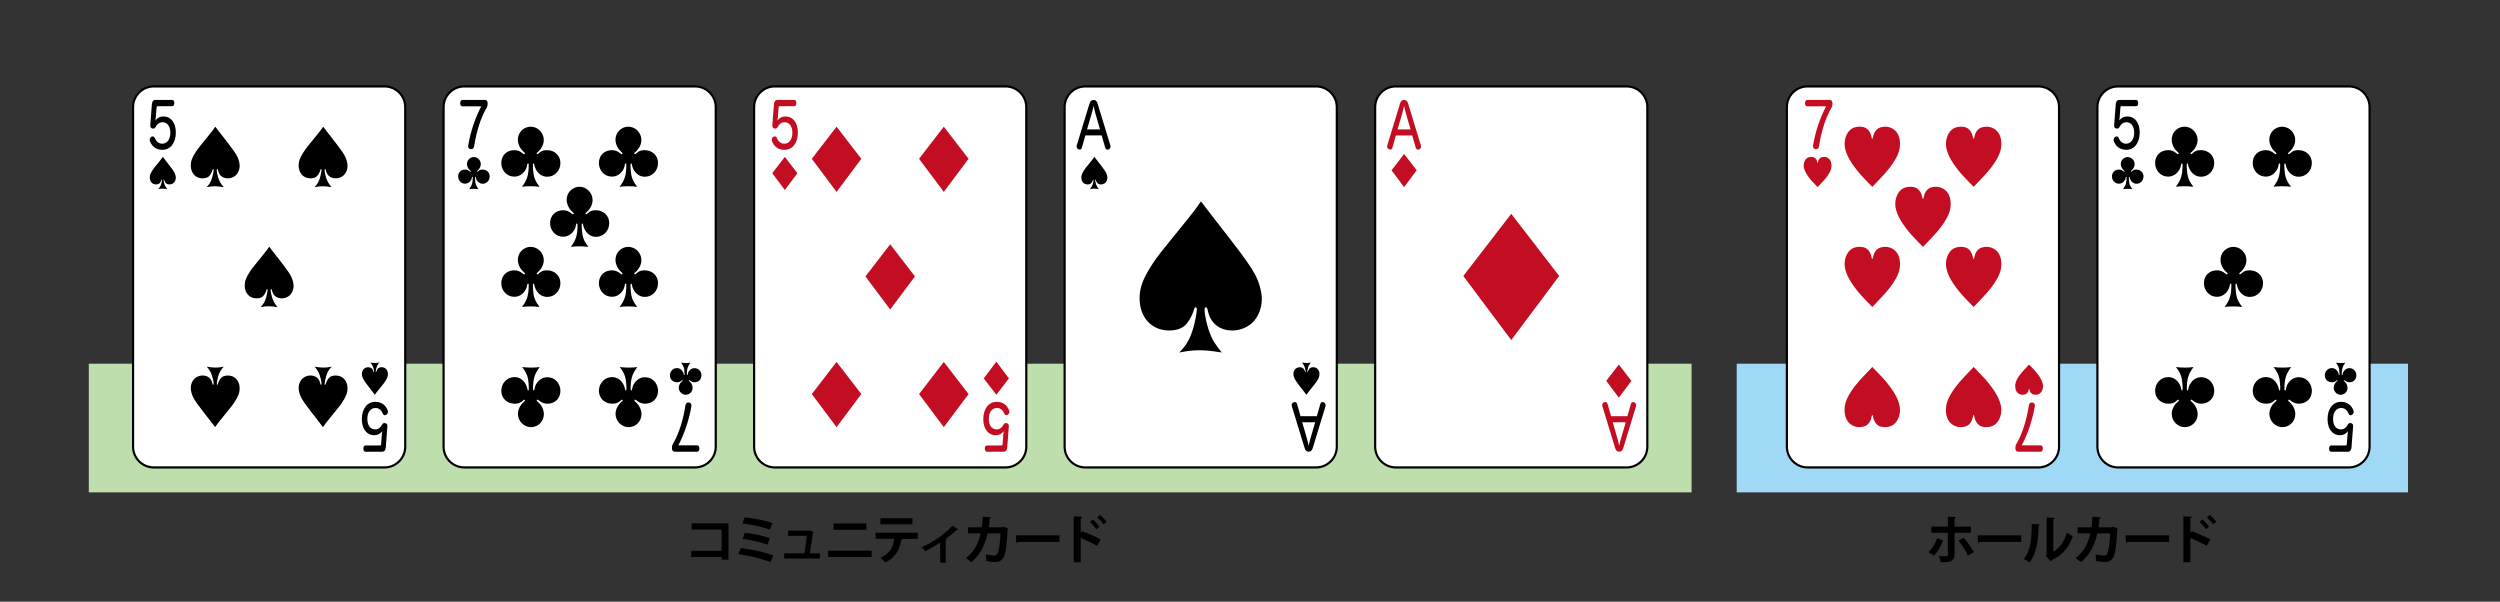
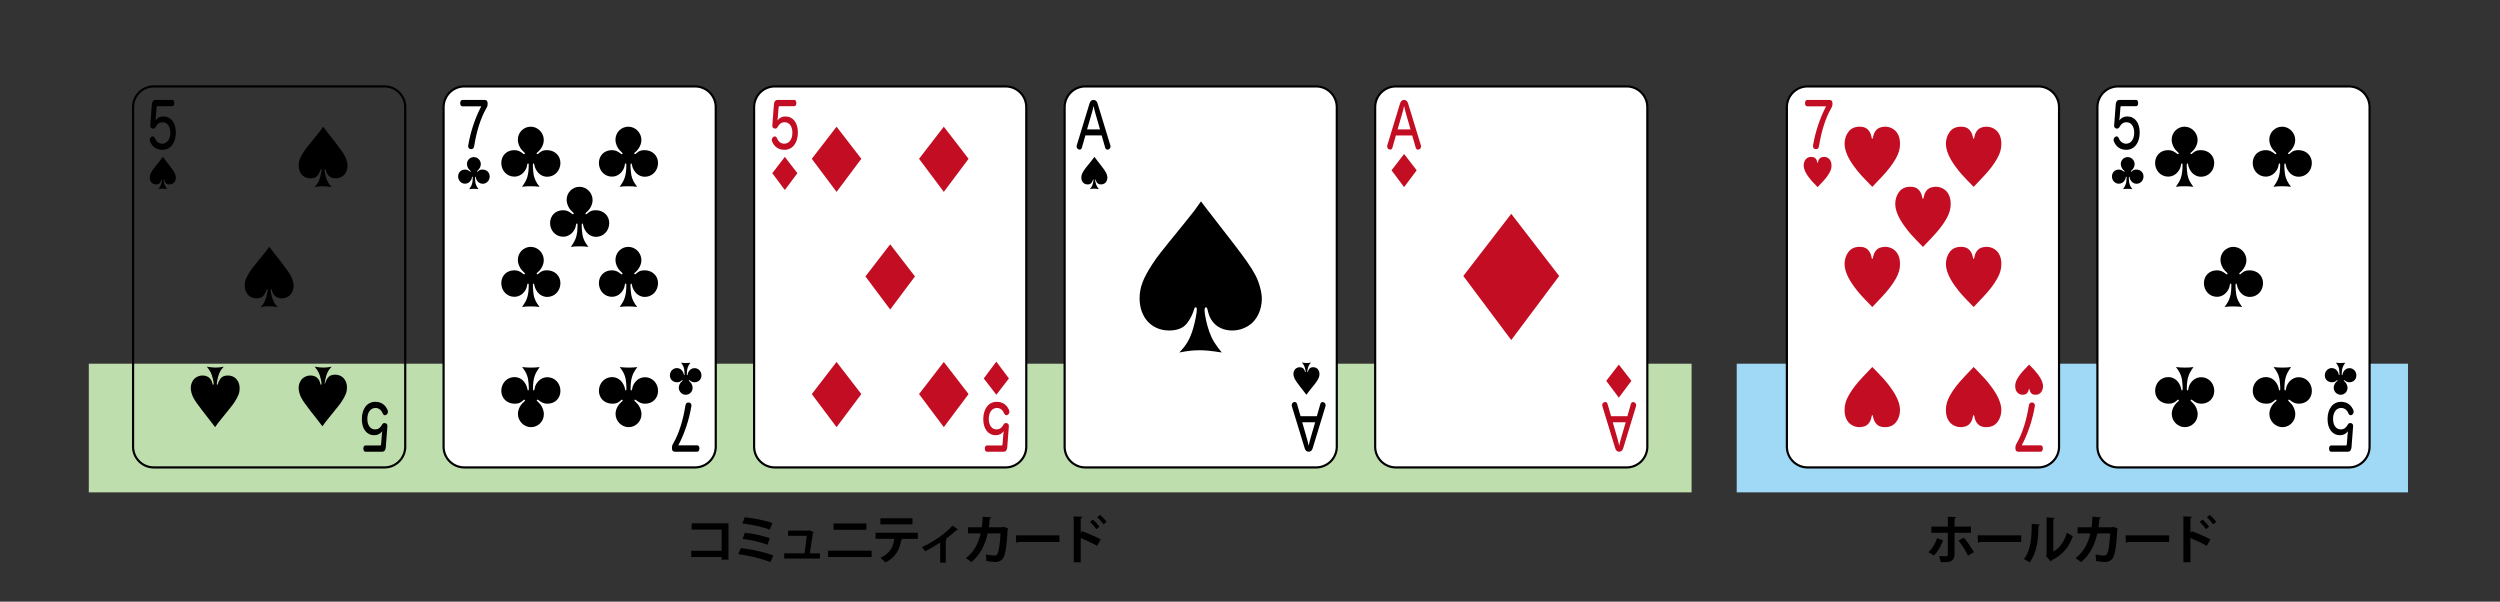
<svg xmlns="http://www.w3.org/2000/svg" version="1.1" x="0px" y="0px" width="574.118px" height="138.165px" viewBox="0 0 574.118 138.165" enable-background="new 0 0 574.118 138.165" xml:space="preserve">
  <rect x="0" y="0" width="574.118" height="138.165" fill="#333333" stroke="none" />
  <g id="ベース">
    <rect x="20.393" y="83.524" fill="#BFDEAE" width="368.074" height="29.545" />
    <rect x="398.832" y="83.524" fill="#9FD9F6" width="154.156" height="29.545" />
    <g>
      <path d="M167.291,120.189v8.335h-1.571v-0.611h-6.98v-1.428h6.98v-4.869h-6.884v-1.427H167.291z" />
      <path d="M170.144,125.862c2.495,0.3,5.409,0.936,7.448,1.679l-0.671,1.535c-1.764-0.695-4.846-1.499-7.376-1.823L170.144,125.862z     M171.02,118.786c2.027,0.204,4.798,0.743,6.369,1.331l-0.636,1.523c-1.704-0.684-4.222-1.188-6.261-1.428L171.02,118.786z     M171.043,122.348c1.799,0.168,4.282,0.72,5.733,1.235l-0.504,1.512c-1.343-0.552-3.826-1.115-5.732-1.331L171.043,122.348z" />
      <path d="M188.289,127.073v1.188h-8.204v-1.188h4.653c0.18-1.091,0.42-2.95,0.54-4.029h-4.294v-1.188h4.689l0.229-0.072    l0.971,0.432c-0.035,0.084-0.107,0.145-0.191,0.181c-0.156,1.139-0.516,3.525-0.695,4.677H188.289z" />
      <path d="M200.16,126.462v1.451h-9.979v-1.451H200.16z M198.961,120.213v1.451h-7.544v-1.451H198.961z" />
      <path d="M210.768,123.739l-3.766,0.012l0.239,0.072c-0.035,0.072-0.119,0.156-0.275,0.156c-0.324,1.967-1.092,3.922-3.61,5.181    c-0.228-0.252-0.839-0.791-1.163-1.031c2.362-1.199,2.938-2.579,3.166-4.39h-4.281v-1.403h9.69V123.739z M209.544,120.417h-7.363    v-1.403h7.363V120.417z" />
      <path d="M220.049,121.616c-0.071,0.084-0.191,0.108-0.359,0.084c-0.743,0.731-1.715,1.476-2.555,2.111    c0.132,0.048,0.24,0.084,0.324,0.12c-0.036,0.083-0.132,0.155-0.276,0.18v5.121h-1.271v-4.642    c-0.863,0.588-2.446,1.535-3.478,2.003c-0.156-0.264-0.492-0.72-0.731-0.936c3.886-1.787,6.296-4.102,7.052-4.941L220.049,121.616    z" />
      <path d="M231.55,121.353c-0.024,0.072-0.072,0.144-0.144,0.192c-0.168,3.646-0.528,5.816-0.996,6.56    c-0.42,0.66-1.056,0.96-1.811,0.96c-0.564,0-1.283-0.072-2.087-0.24c0.012-0.407-0.048-1.091-0.108-1.511    c0.731,0.168,1.596,0.275,1.896,0.275c0.359,0,0.611-0.096,0.804-0.479c0.275-0.552,0.563-2.339,0.659-4.617h-2.95    c-0.563,2.458-1.547,4.797-3.754,6.596c-0.276-0.264-0.852-0.695-1.235-0.923c1.991-1.535,2.938-3.599,3.382-5.673h-2.914v-1.415    h3.202c0.12-0.828,0.144-1.5,0.191-2.423l1.968,0.168c-0.024,0.132-0.145,0.228-0.36,0.264c-0.072,0.756-0.096,1.295-0.204,2.003    h3.07l0.288-0.12L231.55,121.353z" />
      <path d="M233.285,122.936H243.3v1.512h-9.511c-0.072,0.119-0.239,0.203-0.407,0.228L233.285,122.936z" />
      <path d="M251.939,125.347c-0.996-0.576-2.567-1.319-3.754-1.799v5.576h-1.607v-10.542l1.967,0.096    c-0.012,0.145-0.107,0.265-0.359,0.3v3.419l0.3-0.408c1.319,0.468,3.118,1.259,4.306,1.883L251.939,125.347z M250.979,119.313    c0.456,0.384,1.115,1.092,1.499,1.631l-0.695,0.588c-0.312-0.455-0.995-1.247-1.463-1.655L250.979,119.313z M252.623,118.246    c0.504,0.432,1.163,1.092,1.499,1.596l-0.695,0.575c-0.3-0.443-0.984-1.211-1.464-1.619L252.623,118.246z" />
    </g>
    <g>
      <path d="M446.225,124.111c-0.552,1.379-1.235,2.603-2.099,3.466l-1.259-0.768c0.803-0.768,1.51-1.847,1.99-3.214L446.225,124.111z     M448.852,122.36v4.953c0,0.779-0.288,1.271-0.792,1.523c-0.504,0.275-1.163,0.275-2.374,0.264c-0.072-0.384-0.24-0.96-0.408-1.38    c0.527,0.024,1.367,0.024,1.607,0.024c0.323,0,0.432-0.144,0.432-0.408v-4.977h-3.778v-1.428h3.778v-2.267l1.883,0.084    c-0.012,0.144-0.12,0.264-0.348,0.288v1.895h3.766v1.428H448.852z M450.986,123.487c0.852,0.972,1.775,2.327,2.314,3.311    l-1.367,0.791c-0.456-1.007-1.475-2.626-2.184-3.466L450.986,123.487z" />
      <path d="M454.152,122.936h10.015v1.512h-9.511c-0.072,0.119-0.24,0.203-0.408,0.228L454.152,122.936z" />
      <path d="M468.451,120.441c-0.013,0.132-0.12,0.239-0.313,0.264c-0.06,3.442-0.384,6.225-2.026,8.443    c-0.348-0.228-0.924-0.563-1.344-0.779c1.596-1.859,1.812-4.978,1.812-8.048L468.451,120.441z M471.533,126.678    c1.607-0.888,2.591-2.507,3.13-4.365c0.313,0.264,0.996,0.647,1.355,0.827c-0.863,2.482-2.267,4.233-4.81,5.493    c-0.06,0.12-0.18,0.239-0.275,0.3l-1.128-1.319l0.192-0.252v-8.527l1.871,0.096c-0.024,0.132-0.108,0.252-0.336,0.288V126.678z" />
      <path d="M486.381,121.353c-0.024,0.072-0.072,0.144-0.144,0.192c-0.168,3.646-0.528,5.816-0.996,6.56    c-0.42,0.66-1.056,0.96-1.811,0.96c-0.564,0-1.283-0.072-2.087-0.24c0.012-0.407-0.048-1.091-0.108-1.511    c0.731,0.168,1.596,0.275,1.896,0.275c0.359,0,0.611-0.096,0.804-0.479c0.275-0.552,0.563-2.339,0.659-4.617h-2.95    c-0.563,2.458-1.547,4.797-3.754,6.596c-0.276-0.264-0.852-0.695-1.235-0.923c1.991-1.535,2.938-3.599,3.382-5.673h-2.914v-1.415    h3.202c0.12-0.828,0.144-1.5,0.191-2.423l1.968,0.168c-0.024,0.132-0.145,0.228-0.36,0.264c-0.072,0.756-0.096,1.295-0.204,2.003    h3.07l0.288-0.12L486.381,121.353z" />
      <path d="M488.115,122.936h10.015v1.512h-9.511c-0.071,0.119-0.239,0.203-0.407,0.228L488.115,122.936z" />
      <path d="M506.771,125.347c-0.996-0.576-2.567-1.319-3.754-1.799v5.576h-1.607v-10.542l1.967,0.096    c-0.012,0.145-0.107,0.265-0.359,0.3v3.419l0.3-0.408c1.319,0.468,3.118,1.259,4.306,1.883L506.771,125.347z M505.811,119.313    c0.456,0.384,1.115,1.092,1.499,1.631l-0.695,0.588c-0.312-0.455-0.995-1.247-1.463-1.655L505.811,119.313z M507.454,118.246    c0.504,0.432,1.163,1.092,1.499,1.596l-0.695,0.575c-0.3-0.443-0.984-1.211-1.464-1.619L507.454,118.246z" />
    </g>
  </g>
  <g id="トランプ">
    <g>
      <g>
        <path fill="#FFFFFF" d="M320.553,107.344c-2.619,0-4.75-2.131-4.75-4.75v-78c0-2.619,2.131-4.75,4.75-4.75h53     c2.619,0,4.75,2.131,4.75,4.75v78c0,2.619-2.131,4.75-4.75,4.75H320.553z" />
        <path d="M373.553,20.094c2.481,0,4.5,2.02,4.5,4.5v78c0,2.48-2.019,4.5-4.5,4.5h-53c-2.481,0-4.5-2.02-4.5-4.5v-78     c0-2.48,2.019-4.5,4.5-4.5H373.553 M373.553,19.594h-53c-2.75,0-5,2.25-5,5v78c0,2.75,2.25,5,5,5h53c2.75,0,5-2.25,5-5v-78     C378.553,21.844,376.303,19.594,373.553,19.594L373.553,19.594z" />
      </g>
      <g>
        <path fill="#C30D23" d="M319.774,33.883c-0.088,0.34-0.286,0.469-0.517,0.469c-0.077,0-0.165-0.014-0.242-0.044     c-0.264-0.1-0.462-0.368-0.462-0.695c0-0.085,0.011-0.171,0.044-0.271l2.927-9.596c0.176-0.566,0.506-0.794,0.913-0.794     c0.418,0,0.76,0.228,0.924,0.794l2.938,9.625c0.033,0.1,0.044,0.185,0.044,0.27c0,0.342-0.198,0.582-0.474,0.681     c-0.077,0.03-0.154,0.044-0.231,0.044c-0.231,0-0.439-0.143-0.528-0.482l-0.803-2.783h-3.742L319.774,33.883z M323.923,29.709     l-1.089-3.789c-0.132-0.469-0.286-1.066-0.386-1.605c-0.109,0.539-0.253,1.137-0.396,1.619l-1.101,3.775H323.923z" />
        <path fill="#C30D23" d="M325.336,39.108l-2.887,3.857l-2.887-3.857l2.887-3.744L325.336,39.108z" />
      </g>
      <g>
        <path fill="#C30D23" d="M374.517,92.803c0.088-0.341,0.286-0.469,0.517-0.469c0.077,0,0.165,0.014,0.242,0.043     c0.264,0.1,0.462,0.369,0.462,0.695c0,0.085-0.011,0.171-0.044,0.271l-2.927,9.597c-0.176,0.566-0.506,0.794-0.913,0.794     c-0.418,0-0.76-0.228-0.924-0.794l-2.938-9.626c-0.033-0.1-0.044-0.185-0.044-0.27c0-0.341,0.198-0.582,0.474-0.681     c0.077-0.029,0.154-0.043,0.231-0.043c0.231,0,0.439,0.142,0.528,0.482l0.803,2.782h3.742L374.517,92.803z M370.368,96.976     l1.089,3.79c0.132,0.469,0.286,1.066,0.386,1.605c0.109-0.539,0.253-1.137,0.396-1.619l1.101-3.776H370.368z" />
        <path fill="#C30D23" d="M374.645,87.463l-2.887,3.857l-2.887-3.857l2.887-3.744L374.645,87.463z" />
      </g>
      <path fill="#C30D23" d="M358.061,63.38l-11.008,14.706L336.045,63.38l11.008-14.278L358.061,63.38z" />
    </g>
    <g>
      <g>
-         <path fill="#FFFFFF" d="M35.309,107.344c-2.619,0-4.75-2.131-4.75-4.75v-78c0-2.619,2.131-4.75,4.75-4.75h53     c2.619,0,4.75,2.131,4.75,4.75v78c0,2.619-2.131,4.75-4.75,4.75H35.309z" />
        <path d="M88.309,20.094c2.481,0,4.5,2.018,4.5,4.5v78c0,2.48-2.019,4.5-4.5,4.5h-53c-2.481,0-4.5-2.02-4.5-4.5v-78     c0-2.482,2.019-4.5,4.5-4.5H88.309 M88.309,19.594h-53c-2.75,0-5,2.25-5,5v78c0,2.75,2.25,5,5,5h53c2.75,0,5-2.25,5-5v-78     C93.309,21.844,91.059,19.594,88.309,19.594L88.309,19.594z" />
      </g>
-       <path d="M52.337,32.836c1.169,1.518,1.737,2.322,2.116,3.049c0.348,0.664,0.585,1.564,0.585,2.164    c0,1.025-0.474,2.006-1.216,2.463c-0.442,0.285-0.963,0.443-1.5,0.443c-1.152,0-1.974-0.648-2.227-1.738    c-0.063-0.299-0.111-0.395-0.19-0.395c-0.078,0-0.126,0.096-0.126,0.252c0,0.428,0.206,1.359,0.426,1.975    c0.253,0.711,0.553,1.201,1.153,1.928c-1.01-0.158-1.5-0.205-2.037-0.205c-0.584,0-1.042,0.047-1.863,0.205    c0.663-0.695,0.963-1.201,1.263-2.18c0.174-0.584,0.348-1.453,0.348-1.785c0-0.127-0.047-0.189-0.126-0.189    c-0.047,0-0.079,0.031-0.095,0.096c-0.158,0.535-0.379,0.994-0.695,1.389c-0.332,0.426-0.884,0.648-1.627,0.648    c-1.611,0-2.716-1.201-2.716-2.955c0-0.994,0.315-1.832,1.185-3.158c0.489-0.742,0.489-0.742,3.032-3.869    c0.806-0.994,0.932-1.168,1.421-1.879c0.363,0.488,0.727,0.947,1.09,1.42L52.337,32.836z" />
      <path d="M64.722,60.395c1.169,1.518,1.737,2.322,2.116,3.049c0.348,0.664,0.585,1.564,0.585,2.164    c0,1.027-0.474,2.006-1.216,2.463c-0.442,0.285-0.963,0.443-1.5,0.443c-1.152,0-1.974-0.648-2.227-1.738    c-0.063-0.299-0.111-0.395-0.19-0.395c-0.078,0-0.126,0.096-0.126,0.254c0,0.426,0.206,1.357,0.426,1.973    c0.253,0.711,0.553,1.201,1.153,1.928c-1.01-0.158-1.5-0.205-2.037-0.205c-0.584,0-1.042,0.047-1.863,0.205    c0.663-0.695,0.963-1.201,1.263-2.18c0.174-0.584,0.348-1.453,0.348-1.785c0-0.127-0.047-0.189-0.126-0.189    c-0.047,0-0.079,0.031-0.095,0.096c-0.158,0.537-0.379,0.994-0.695,1.389c-0.332,0.428-0.884,0.648-1.627,0.648    c-1.611,0-2.716-1.201-2.716-2.953c0-0.996,0.315-1.832,1.185-3.16c0.489-0.742,0.489-0.742,3.032-3.869    c0.806-0.994,0.932-1.168,1.421-1.879c0.363,0.49,0.727,0.947,1.09,1.422L64.722,60.395z" />
      <path d="M46.509,94.35c-1.169-1.516-1.737-2.32-2.117-3.047c-0.347-0.664-0.584-1.564-0.584-2.164    c0-1.027,0.474-2.006,1.216-2.465c0.442-0.283,0.963-0.441,1.5-0.441c1.153,0,1.974,0.648,2.227,1.738    c0.063,0.299,0.11,0.395,0.189,0.395s0.126-0.096,0.126-0.254c0-0.426-0.206-1.357-0.426-1.975    c-0.253-0.709-0.553-1.199-1.153-1.926c1.011,0.158,1.501,0.205,2.037,0.205c0.585,0,1.043-0.047,1.864-0.205    c-0.664,0.695-0.964,1.201-1.264,2.18c-0.174,0.584-0.348,1.453-0.348,1.785c0,0.125,0.048,0.189,0.127,0.189    c0.047,0,0.079-0.033,0.094-0.096c0.158-0.537,0.379-0.994,0.695-1.389c0.332-0.428,0.885-0.648,1.627-0.648    c1.611,0,2.717,1.201,2.717,2.953c0,0.996-0.316,1.832-1.185,3.158c-0.49,0.744-0.49,0.744-3.033,3.871    c-0.805,0.994-0.932,1.168-1.421,1.879c-0.363-0.49-0.727-0.947-1.09-1.422L46.509,94.35z" />
-       <path d="M71.28,94.35c-1.169-1.516-1.737-2.32-2.116-3.047c-0.348-0.664-0.585-1.564-0.585-2.164c0-1.027,0.474-2.006,1.216-2.465    c0.442-0.283,0.963-0.441,1.5-0.441c1.152,0,1.974,0.648,2.227,1.738c0.063,0.299,0.111,0.395,0.19,0.395    c0.078,0,0.126-0.096,0.126-0.254c0-0.426-0.206-1.357-0.426-1.975c-0.253-0.709-0.553-1.199-1.153-1.926    c1.01,0.158,1.5,0.205,2.037,0.205c0.584,0,1.042-0.047,1.863-0.205c-0.663,0.695-0.963,1.201-1.263,2.18    c-0.174,0.584-0.348,1.453-0.348,1.785c0,0.125,0.047,0.189,0.126,0.189c0.047,0,0.079-0.033,0.095-0.096    c0.158-0.537,0.379-0.994,0.695-1.389c0.332-0.428,0.884-0.648,1.627-0.648c1.611,0,2.716,1.201,2.716,2.953    c0,0.996-0.315,1.832-1.185,3.158c-0.489,0.744-0.489,0.744-3.032,3.871c-0.806,0.994-0.932,1.168-1.421,1.879    c-0.363-0.49-0.727-0.947-1.09-1.422L71.28,94.35z" />
+       <path d="M71.28,94.35c-1.169-1.516-1.737-2.32-2.116-3.047c-0.348-0.664-0.585-1.564-0.585-2.164c0-1.027,0.474-2.006,1.216-2.465    c0.442-0.283,0.963-0.441,1.5-0.441c1.152,0,1.974,0.648,2.227,1.738c0.063,0.299,0.111,0.395,0.19,0.395    c0.078,0,0.126-0.096,0.126-0.254c0-0.426-0.206-1.357-0.426-1.975c-0.253-0.709-0.553-1.199-1.153-1.926    c1.01,0.158,1.5,0.205,2.037,0.205c0.584,0,1.042-0.047,1.863-0.205c-0.663,0.695-0.963,1.201-1.263,2.18    c-0.174,0.584-0.348,1.453-0.348,1.785c0.047,0,0.079-0.033,0.095-0.096    c0.158-0.537,0.379-0.994,0.695-1.389c0.332-0.428,0.884-0.648,1.627-0.648c1.611,0,2.716,1.201,2.716,2.953    c0,0.996-0.315,1.832-1.185,3.158c-0.489,0.744-0.489,0.744-3.032,3.871c-0.806,0.994-0.932,1.168-1.421,1.879    c-0.363-0.49-0.727-0.947-1.09-1.422L71.28,94.35z" />
      <path d="M77.108,32.836c1.169,1.518,1.737,2.322,2.117,3.049c0.347,0.664,0.584,1.564,0.584,2.164    c0,1.025-0.474,2.006-1.216,2.463c-0.442,0.285-0.963,0.443-1.5,0.443c-1.153,0-1.974-0.648-2.227-1.738    c-0.063-0.299-0.11-0.395-0.189-0.395s-0.126,0.096-0.126,0.252c0,0.428,0.206,1.359,0.426,1.975    c0.253,0.711,0.553,1.201,1.153,1.928c-1.011-0.158-1.501-0.205-2.037-0.205c-0.585,0-1.043,0.047-1.864,0.205    c0.664-0.695,0.964-1.201,1.264-2.18c0.174-0.584,0.348-1.453,0.348-1.785c0-0.127-0.048-0.189-0.127-0.189    c-0.047,0-0.079,0.031-0.094,0.096c-0.158,0.535-0.379,0.994-0.695,1.389c-0.332,0.426-0.885,0.648-1.627,0.648    c-1.611,0-2.717-1.201-2.717-2.955c0-0.994,0.316-1.832,1.185-3.158c0.49-0.742,0.49-0.742,3.033-3.869    c0.805-0.994,0.932-1.168,1.421-1.879c0.363,0.488,0.727,0.947,1.09,1.42L77.108,32.836z" />
      <g>
        <path d="M38.935,38.025c0.624,0.809,0.927,1.238,1.129,1.625c0.186,0.354,0.312,0.834,0.312,1.154     c0,0.547-0.252,1.07-0.648,1.314c-0.235,0.15-0.514,0.236-0.8,0.236c-0.615,0-1.053-0.346-1.188-0.928     c-0.034-0.16-0.059-0.211-0.101-0.211s-0.067,0.051-0.067,0.135c0,0.229,0.109,0.725,0.228,1.053     c0.135,0.379,0.295,0.641,0.615,1.029c-0.539-0.084-0.8-0.111-1.086-0.111c-0.312,0-0.556,0.027-0.994,0.111     c0.354-0.371,0.514-0.641,0.674-1.164c0.093-0.311,0.186-0.773,0.186-0.951c0-0.066-0.025-0.102-0.067-0.102     c-0.025,0-0.042,0.018-0.051,0.051c-0.084,0.287-0.202,0.531-0.37,0.742c-0.177,0.227-0.472,0.346-0.868,0.346     c-0.859,0-1.448-0.641-1.448-1.576c0-0.531,0.168-0.977,0.631-1.684c0.261-0.396,0.261-0.396,1.618-2.064     c0.429-0.531,0.497-0.623,0.758-1.002c0.193,0.26,0.388,0.504,0.581,0.758L38.935,38.025z" />
        <path d="M34.878,23.93c0.066-0.623,0.331-0.979,0.836-0.979h3.863c0.297,0,0.451,0.326,0.451,0.725     c0,0.383-0.165,0.709-0.451,0.709h-3.4c-0.143,0-0.209,0.086-0.22,0.256l-0.187,2.398c-0.011,0.172-0.055,0.426-0.099,0.625     c0.484-0.611,1.078-0.922,1.86-0.922c1.728,0,2.85,1.447,2.85,3.689c0,2.344-1.199,3.975-3.081,3.975     c-1.442,0-2.355-0.752-2.828-1.887c-0.066-0.127-0.088-0.256-0.088-0.385c0-0.283,0.144-0.539,0.341-0.68     c0.11-0.086,0.231-0.127,0.353-0.127c0.187,0,0.363,0.111,0.495,0.395c0.297,0.754,0.87,1.279,1.684,1.279     c1.134,0,1.86-1.035,1.86-2.514c0-1.488-0.704-2.412-1.771-2.412c-0.737,0-1.244,0.398-1.563,1.021     c-0.165,0.283-0.33,0.441-0.595,0.441c-0.043,0-0.087,0-0.131-0.014c-0.341-0.043-0.551-0.271-0.551-0.682     c0-0.031,0-0.072,0.011-0.115L34.878,23.93z" />
      </g>
      <g>
-         <path d="M84.539,88.66c-0.623-0.811-0.927-1.238-1.129-1.627c-0.185-0.354-0.312-0.834-0.312-1.154     c0-0.547,0.253-1.068,0.648-1.313c0.236-0.152,0.514-0.236,0.8-0.236c0.615,0,1.053,0.346,1.188,0.926     c0.033,0.16,0.059,0.211,0.101,0.211c0.042,0,0.067-0.051,0.067-0.135c0-0.227-0.109-0.725-0.227-1.053     c-0.135-0.379-0.295-0.641-0.615-1.027c0.539,0.084,0.8,0.109,1.086,0.109c0.312,0,0.556-0.025,0.994-0.109     c-0.354,0.371-0.514,0.641-0.674,1.162c-0.092,0.311-0.185,0.775-0.185,0.951c0,0.068,0.025,0.102,0.067,0.102     c0.025,0,0.042-0.018,0.05-0.051c0.084-0.285,0.202-0.531,0.371-0.74c0.177-0.229,0.472-0.346,0.867-0.346     c0.859,0,1.449,0.641,1.449,1.574c0,0.531-0.169,0.979-0.632,1.686c-0.261,0.396-0.261,0.396-1.617,2.064     c-0.43,0.529-0.497,0.623-0.758,1.002c-0.194-0.262-0.387-0.506-0.582-0.758L84.539,88.66z" />
        <path d="M88.596,102.754c-0.066,0.623-0.331,0.979-0.836,0.979h-3.863c-0.297,0-0.451-0.324-0.451-0.723     c0-0.385,0.165-0.709,0.451-0.709h3.4c0.143,0,0.209-0.088,0.22-0.258l0.187-2.398c0.011-0.17,0.055-0.426,0.099-0.623     c-0.484,0.609-1.078,0.922-1.86,0.922c-1.728,0-2.85-1.449-2.85-3.691c0-2.342,1.199-3.975,3.081-3.975     c1.442,0,2.355,0.752,2.828,1.889c0.066,0.127,0.088,0.254,0.088,0.383c0,0.283-0.144,0.539-0.341,0.682     c-0.11,0.086-0.231,0.127-0.353,0.127c-0.187,0-0.363-0.111-0.495-0.396c-0.297-0.752-0.87-1.277-1.684-1.277     c-1.134,0-1.86,1.035-1.86,2.512c0,1.49,0.704,2.412,1.771,2.412c0.737,0,1.244-0.396,1.563-1.02     c0.165-0.285,0.33-0.441,0.595-0.441c0.043,0,0.087,0,0.131,0.014c0.341,0.043,0.551,0.27,0.551,0.682     c0,0.029,0,0.07-0.011,0.113L88.596,102.754z" />
      </g>
    </g>
    <g>
      <g>
        <path fill="#FFFFFF" d="M177.93,107.344c-2.619,0-4.75-2.131-4.75-4.75v-78c0-2.619,2.131-4.75,4.75-4.75h53     c2.619,0,4.75,2.131,4.75,4.75v78c0,2.619-2.131,4.75-4.75,4.75H177.93z" />
        <path d="M230.93,20.094c2.481,0,4.5,2.018,4.5,4.5v78c0,2.48-2.019,4.5-4.5,4.5h-53c-2.481,0-4.5-2.02-4.5-4.5v-78     c0-2.482,2.019-4.5,4.5-4.5H230.93 M230.93,19.594h-53c-2.75,0-5,2.25-5,5v78c0,2.75,2.25,5,5,5h53c2.75,0,5-2.25,5-5v-78     C235.93,21.844,233.68,19.594,230.93,19.594L230.93,19.594z" />
      </g>
      <path fill="#C30D23" d="M197.802,36.469l-5.687,7.598l-5.686-7.598l5.686-7.375L197.802,36.469z" />
      <path fill="#C30D23" d="M210.116,63.482l-5.687,7.598l-5.686-7.598l5.686-7.375L210.116,63.482z" />
      <path fill="#C30D23" d="M197.802,90.496l-5.687,7.598l-5.686-7.598l5.686-7.375L197.802,90.496z" />
      <path fill="#C30D23" d="M222.43,36.469l-5.687,7.598l-5.686-7.598l5.686-7.375L222.43,36.469z" />
      <path fill="#C30D23" d="M222.43,90.496l-5.687,7.598l-5.686-7.598l5.686-7.375L222.43,90.496z" />
      <g>
        <path fill="#C30D23" d="M225.92,86.91l2.887-3.857l2.887,3.857l-2.887,3.746L225.92,86.91z" />
        <path fill="#C30D23" d="M231.311,102.754c-0.066,0.623-0.331,0.979-0.836,0.979h-3.863c-0.297,0-0.451-0.324-0.451-0.723     c0-0.385,0.165-0.709,0.451-0.709h3.4c0.143,0,0.209-0.088,0.22-0.258l0.187-2.398c0.011-0.17,0.055-0.426,0.099-0.623     c-0.484,0.609-1.078,0.922-1.86,0.922c-1.728,0-2.85-1.449-2.85-3.691c0-2.342,1.199-3.975,3.081-3.975     c1.442,0,2.355,0.752,2.828,1.889c0.066,0.127,0.088,0.254,0.088,0.383c0,0.283-0.144,0.539-0.341,0.682     c-0.11,0.086-0.231,0.127-0.353,0.127c-0.187,0-0.363-0.111-0.495-0.396c-0.297-0.752-0.87-1.277-1.684-1.277     c-1.134,0-1.86,1.035-1.86,2.512c0,1.49,0.704,2.412,1.771,2.412c0.737,0,1.244-0.396,1.563-1.02     c0.165-0.285,0.33-0.441,0.595-0.441c0.043,0,0.087,0,0.131,0.014c0.341,0.043,0.551,0.27,0.551,0.682     c0,0.029,0,0.07-0.011,0.113L231.311,102.754z" />
      </g>
      <g>
        <path fill="#C30D23" d="M183.121,39.773l-2.887,3.857l-2.887-3.857l2.887-3.744L183.121,39.773z" />
        <path fill="#C30D23" d="M177.73,23.93c0.066-0.623,0.331-0.979,0.836-0.979h3.863c0.297,0,0.451,0.326,0.451,0.725     c0,0.383-0.165,0.709-0.451,0.709h-3.4c-0.143,0-0.209,0.086-0.22,0.256l-0.187,2.398c-0.011,0.172-0.055,0.426-0.099,0.625     c0.484-0.611,1.078-0.922,1.86-0.922c1.728,0,2.85,1.447,2.85,3.689c0,2.344-1.199,3.975-3.081,3.975     c-1.442,0-2.355-0.752-2.828-1.887c-0.066-0.127-0.088-0.256-0.088-0.385c0-0.283,0.144-0.539,0.341-0.68     c0.11-0.086,0.231-0.127,0.353-0.127c0.187,0,0.363,0.111,0.495,0.395c0.297,0.754,0.87,1.279,1.684,1.279     c1.134,0,1.86-1.035,1.86-2.514c0-1.488-0.704-2.412-1.771-2.412c-0.737,0-1.244,0.398-1.563,1.021     c-0.165,0.283-0.33,0.441-0.595,0.441c-0.043,0-0.087,0-0.131-0.014c-0.341-0.043-0.551-0.271-0.551-0.682     c0-0.031,0-0.072,0.011-0.115L177.73,23.93z" />
      </g>
    </g>
    <g>
      <g>
        <path fill="#FFFFFF" d="M486.414,107.344c-2.619,0-4.75-2.131-4.75-4.75v-78c0-2.619,2.131-4.75,4.75-4.75h53     c2.619,0,4.75,2.131,4.75,4.75v78c0,2.619-2.131,4.75-4.75,4.75H486.414z" />
        <path d="M539.414,20.094c2.481,0,4.5,2.018,4.5,4.5v78c0,2.482-2.019,4.5-4.5,4.5h-53c-2.481,0-4.5-2.018-4.5-4.5v-78     c0-2.482,2.019-4.5,4.5-4.5H539.414 M539.414,19.594h-53c-2.75,0-5,2.25-5,5v78c0,2.75,2.25,5,5,5h53c2.75,0,5-2.25,5-5v-78     C544.414,21.844,542.164,19.594,539.414,19.594L539.414,19.594z" />
      </g>
      <path d="M524.027,42.771c-0.758,0-1.326,0.031-1.926,0.125c0.727-1.059,0.994-1.531,1.215-2.289    c0.223-0.711,0.316-1.627,0.316-2.813c0-0.174-0.063-0.268-0.158-0.268c-0.094,0-0.158,0.078-0.174,0.221    c-0.094,0.568-0.174,0.838-0.363,1.17c-0.6,1.057-1.531,1.643-2.621,1.643c-1.674,0-2.984-1.375-2.984-3.129    c0-1.721,1.246-2.953,2.984-2.953c0.727,0,1.311,0.221,1.99,0.775c0.158,0.125,0.221,0.156,0.301,0.156    c0.078,0,0.156-0.078,0.156-0.174c0-0.078,0-0.078-0.615-0.693c-0.615-0.617-1.012-1.58-1.012-2.48    c0-1.643,1.328-2.969,2.955-2.969s3,1.389,3,3.049c0,1.01-0.537,2.084-1.438,2.826c-0.158,0.127-0.205,0.205-0.205,0.285    c0,0.078,0.08,0.141,0.158,0.141c0.111,0,0.158-0.031,0.316-0.189c0.568-0.521,1.074-0.727,1.895-0.727    c1.785,0,3.096,1.248,3.096,2.953c0,1.77-1.326,3.16-3.016,3.16c-1.139,0-2.102-0.648-2.654-1.77    c-0.174-0.332-0.221-0.49-0.348-1.074c-0.016-0.143-0.078-0.221-0.158-0.221c-0.047,0-0.094,0.047-0.109,0.109    c-0.033,0.08-0.033,0.143-0.033,0.617c0,0.395,0.096,1.422,0.174,1.879c0.174,0.947,0.57,1.754,1.359,2.764    C525.434,42.803,524.785,42.771,524.027,42.771z" />
      <path d="M512.819,70.369c-0.758,0-1.326,0.031-1.927,0.127c0.727-1.059,0.995-1.533,1.216-2.291    c0.222-0.711,0.315-1.627,0.315-2.811c0-0.174-0.063-0.27-0.157-0.27s-0.158,0.08-0.174,0.223    c-0.095,0.568-0.174,0.836-0.363,1.168c-0.6,1.059-1.532,1.643-2.622,1.643c-1.674,0-2.984-1.375-2.984-3.127    c0-1.723,1.247-2.953,2.984-2.953c0.727,0,1.312,0.221,1.99,0.773c0.158,0.127,0.222,0.158,0.301,0.158    c0.078,0,0.157-0.08,0.157-0.174c0-0.08,0-0.08-0.616-0.695c-0.615-0.615-1.011-1.58-1.011-2.48c0-1.641,1.327-2.969,2.954-2.969    s3,1.391,3,3.049c0,1.012-0.536,2.084-1.437,2.826c-0.158,0.127-0.206,0.207-0.206,0.285s0.08,0.143,0.158,0.143    c0.111,0,0.158-0.033,0.316-0.189c0.568-0.521,1.074-0.727,1.895-0.727c1.785,0,3.096,1.246,3.096,2.953    c0,1.768-1.326,3.158-3.016,3.158c-1.138,0-2.102-0.646-2.654-1.77c-0.174-0.33-0.221-0.488-0.347-1.072    c-0.017-0.143-0.079-0.223-0.158-0.223c-0.048,0-0.095,0.049-0.11,0.111c-0.032,0.078-0.032,0.143-0.032,0.615    c0,0.396,0.095,1.422,0.174,1.881c0.174,0.947,0.569,1.752,1.358,2.764C514.225,70.4,513.577,70.369,512.819,70.369z" />
      <path d="M501.611,42.771c-0.758,0-1.326,0.031-1.928,0.125c0.727-1.059,0.996-1.531,1.217-2.289    c0.221-0.711,0.314-1.627,0.314-2.813c0-0.174-0.063-0.268-0.156-0.268c-0.096,0-0.158,0.078-0.174,0.221    c-0.096,0.568-0.174,0.838-0.363,1.17c-0.6,1.057-1.533,1.643-2.623,1.643c-1.674,0-2.984-1.375-2.984-3.129    c0-1.721,1.248-2.953,2.984-2.953c0.727,0,1.313,0.221,1.99,0.775c0.158,0.125,0.223,0.156,0.301,0.156s0.158-0.078,0.158-0.174    c0-0.078,0-0.078-0.617-0.693c-0.615-0.617-1.01-1.58-1.01-2.48c0-1.643,1.326-2.969,2.953-2.969s3,1.389,3,3.049    c0,1.01-0.535,2.084-1.436,2.826c-0.158,0.127-0.207,0.205-0.207,0.285c0,0.078,0.08,0.141,0.158,0.141    c0.111,0,0.158-0.031,0.316-0.189c0.568-0.521,1.074-0.727,1.895-0.727c1.785,0,3.096,1.248,3.096,2.953    c0,1.77-1.326,3.16-3.016,3.16c-1.137,0-2.102-0.648-2.654-1.77c-0.174-0.332-0.221-0.49-0.346-1.074    c-0.018-0.143-0.08-0.221-0.158-0.221c-0.049,0-0.096,0.047-0.111,0.109c-0.031,0.08-0.031,0.143-0.031,0.617    c0,0.395,0.094,1.422,0.174,1.879c0.174,0.947,0.568,1.754,1.357,2.764C503.016,42.803,502.369,42.771,501.611,42.771z" />
      <path d="M501.8,84.416c0.758,0,1.326-0.031,1.927-0.127c-0.727,1.059-0.995,1.533-1.216,2.291    c-0.222,0.711-0.315,1.627-0.315,2.811c0,0.174,0.063,0.27,0.157,0.27s0.158-0.08,0.174-0.223    c0.095-0.568,0.174-0.836,0.363-1.168c0.6-1.059,1.532-1.643,2.622-1.643c1.674,0,2.984,1.375,2.984,3.127    c0,1.723-1.247,2.953-2.984,2.953c-0.727,0-1.312-0.221-1.99-0.773c-0.158-0.127-0.222-0.158-0.301-0.158    c-0.078,0-0.157,0.08-0.157,0.174c0,0.08,0,0.08,0.616,0.695c0.615,0.615,1.011,1.58,1.011,2.48c0,1.641-1.327,2.969-2.954,2.969    s-3-1.391-3-3.049c0-1.012,0.536-2.084,1.437-2.826c0.158-0.127,0.206-0.207,0.206-0.285s-0.08-0.143-0.158-0.143    c-0.111,0-0.158,0.033-0.316,0.189c-0.568,0.521-1.074,0.727-1.895,0.727c-1.785,0-3.096-1.246-3.096-2.953    c0-1.768,1.326-3.158,3.016-3.158c1.138,0,2.102,0.646,2.654,1.77c0.174,0.33,0.221,0.488,0.347,1.072    c0.017,0.143,0.079,0.223,0.158,0.223c0.048,0,0.095-0.049,0.11-0.111c0.032-0.078,0.032-0.143,0.032-0.615    c0-0.396-0.095-1.422-0.174-1.881c-0.174-0.947-0.569-1.752-1.358-2.764C500.395,84.385,501.042,84.416,501.8,84.416z" />
      <path d="M524.218,84.416c0.758,0,1.326-0.031,1.927-0.127c-0.727,1.059-0.995,1.533-1.216,2.291    c-0.222,0.711-0.315,1.627-0.315,2.811c0,0.174,0.063,0.27,0.157,0.27s0.158-0.08,0.174-0.223    c0.095-0.568,0.174-0.836,0.363-1.168c0.6-1.059,1.532-1.643,2.622-1.643c1.674,0,2.984,1.375,2.984,3.127    c0,1.723-1.247,2.953-2.984,2.953c-0.727,0-1.312-0.221-1.99-0.773c-0.158-0.127-0.222-0.158-0.301-0.158    c-0.078,0-0.157,0.08-0.157,0.174c0,0.08,0,0.08,0.616,0.695c0.615,0.615,1.011,1.58,1.011,2.48c0,1.641-1.327,2.969-2.954,2.969    s-3-1.391-3-3.049c0-1.012,0.536-2.084,1.437-2.826c0.158-0.127,0.206-0.207,0.206-0.285s-0.08-0.143-0.158-0.143    c-0.111,0-0.158,0.033-0.316,0.189c-0.568,0.521-1.074,0.727-1.895,0.727c-1.785,0-3.096-1.246-3.096-2.953    c0-1.768,1.326-3.158,3.016-3.158c1.138,0,2.102,0.646,2.654,1.77c0.174,0.33,0.221,0.488,0.347,1.072    c0.017,0.143,0.079,0.223,0.158,0.223c0.048,0,0.095-0.049,0.11-0.111c0.032-0.078,0.032-0.143,0.032-0.615    c0-0.396-0.095-1.422-0.174-1.881c-0.174-0.947-0.569-1.752-1.358-2.764C522.813,84.385,523.46,84.416,524.218,84.416z" />
      <g>
        <path d="M537.56,83.361c0.404,0,0.708-0.018,1.027-0.066c-0.388,0.563-0.53,0.816-0.648,1.221     c-0.118,0.379-0.169,0.867-0.169,1.5c0,0.092,0.035,0.143,0.084,0.143c0.051,0,0.085-0.043,0.094-0.119     c0.051-0.303,0.092-0.445,0.193-0.623c0.32-0.564,0.816-0.875,1.398-0.875c0.893,0,1.592,0.732,1.592,1.668     c0,0.918-0.665,1.574-1.592,1.574c-0.387,0-0.699-0.117-1.062-0.412c-0.084-0.068-0.118-0.084-0.16-0.084     s-0.084,0.041-0.084,0.092c0,0.043,0,0.043,0.329,0.371c0.328,0.328,0.539,0.842,0.539,1.322c0,0.877-0.708,1.584-1.576,1.584     c-0.867,0-1.6-0.742-1.6-1.627c0-0.539,0.286-1.111,0.766-1.508c0.084-0.066,0.109-0.109,0.109-0.15     c0-0.043-0.041-0.076-0.084-0.076c-0.059,0-0.084,0.018-0.168,0.102c-0.303,0.277-0.572,0.387-1.011,0.387     c-0.952,0-1.651-0.664-1.651-1.574c0-0.943,0.708-1.686,1.609-1.686c0.605,0,1.12,0.346,1.415,0.943     c0.093,0.178,0.118,0.262,0.185,0.572c0.009,0.076,0.043,0.119,0.085,0.119c0.024,0,0.05-0.025,0.059-0.059     c0.017-0.043,0.017-0.076,0.017-0.328c0-0.211-0.051-0.76-0.092-1.004c-0.094-0.504-0.304-0.934-0.725-1.473     C536.811,83.344,537.155,83.361,537.56,83.361z" />
        <path d="M540.016,102.754c-0.066,0.623-0.33,0.979-0.836,0.979h-3.863c-0.297,0-0.451-0.324-0.451-0.723     c0-0.385,0.165-0.709,0.451-0.709h3.4c0.143,0,0.209-0.088,0.221-0.258l0.187-2.398c0.011-0.17,0.056-0.426,0.099-0.623     c-0.484,0.609-1.078,0.922-1.859,0.922c-1.729,0-2.85-1.449-2.85-3.691c0-2.342,1.199-3.975,3.081-3.975     c1.442,0,2.354,0.752,2.828,1.889c0.065,0.127,0.088,0.254,0.088,0.383c0,0.283-0.144,0.539-0.341,0.682     c-0.11,0.086-0.23,0.127-0.353,0.127c-0.187,0-0.363-0.111-0.495-0.396c-0.297-0.752-0.869-1.277-1.684-1.277     c-1.134,0-1.859,1.035-1.859,2.512c0,1.49,0.703,2.412,1.771,2.412c0.736,0,1.244-0.396,1.563-1.02     c0.165-0.285,0.33-0.441,0.595-0.441c0.044,0,0.087,0,0.132,0.014c0.341,0.043,0.551,0.27,0.551,0.682     c0,0.029,0,0.07-0.012,0.113L540.016,102.754z" />
      </g>
      <g>
        <path d="M488.578,43.367c-0.404,0-0.708,0.016-1.027,0.066c0.387-0.564,0.53-0.816,0.648-1.221     c0.117-0.379,0.168-0.869,0.168-1.5c0-0.092-0.034-0.143-0.084-0.143c-0.051,0-0.084,0.041-0.093,0.117     c-0.051,0.303-0.093,0.447-0.194,0.623c-0.32,0.564-0.816,0.877-1.398,0.877c-0.893,0-1.592-0.734-1.592-1.668     c0-0.918,0.666-1.576,1.592-1.576c0.388,0,0.699,0.119,1.063,0.414c0.084,0.066,0.117,0.084,0.16,0.084     c0.041,0,0.084-0.043,0.084-0.094c0-0.041,0-0.041-0.329-0.369c-0.328-0.33-0.539-0.844-0.539-1.324     c0-0.875,0.708-1.582,1.575-1.582s1.601,0.74,1.601,1.625c0,0.539-0.286,1.111-0.767,1.508c-0.084,0.068-0.109,0.109-0.109,0.152     c0,0.041,0.042,0.074,0.084,0.074c0.059,0,0.084-0.016,0.169-0.1c0.303-0.279,0.572-0.389,1.011-0.389     c0.951,0,1.65,0.666,1.65,1.576c0,0.943-0.707,1.684-1.608,1.684c-0.606,0-1.12-0.344-1.415-0.943     c-0.093-0.176-0.118-0.26-0.186-0.572c-0.008-0.076-0.042-0.117-0.084-0.117c-0.025,0-0.051,0.025-0.059,0.059     c-0.018,0.041-0.018,0.076-0.018,0.328c0,0.211,0.051,0.758,0.093,1.002c0.093,0.506,0.304,0.936,0.725,1.475     C489.327,43.383,488.982,43.367,488.578,43.367z" />
        <path d="M485.875,23.93c0.066-0.623,0.331-0.979,0.837-0.979h3.862c0.297,0,0.451,0.326,0.451,0.725     c0,0.383-0.164,0.709-0.451,0.709h-3.4c-0.143,0-0.209,0.086-0.22,0.256l-0.187,2.398c-0.012,0.172-0.056,0.426-0.1,0.625     c0.484-0.611,1.078-0.922,1.859-0.922c1.729,0,2.85,1.447,2.85,3.689c0,2.344-1.199,3.975-3.08,3.975     c-1.442,0-2.355-0.752-2.828-1.887c-0.066-0.127-0.088-0.256-0.088-0.385c0-0.283,0.143-0.539,0.34-0.68     c0.111-0.086,0.231-0.127,0.354-0.127c0.187,0,0.363,0.111,0.494,0.395c0.297,0.754,0.87,1.279,1.684,1.279     c1.135,0,1.86-1.035,1.86-2.514c0-1.488-0.704-2.412-1.771-2.412c-0.737,0-1.244,0.398-1.563,1.021     c-0.164,0.283-0.33,0.441-0.594,0.441c-0.044,0-0.088,0-0.132-0.014c-0.341-0.043-0.551-0.271-0.551-0.682     c0-0.031,0-0.072,0.011-0.115L485.875,23.93z" />
      </g>
    </g>
    <g>
      <g>
        <path fill="#FFFFFF" d="M106.619,107.344c-2.619,0-4.75-2.131-4.75-4.75v-78c0-2.619,2.131-4.75,4.75-4.75h53     c2.619,0,4.75,2.131,4.75,4.75v78c0,2.619-2.131,4.75-4.75,4.75H106.619z" />
        <path d="M159.619,20.094c2.481,0,4.5,2.018,4.5,4.5v78c0,2.482-2.019,4.5-4.5,4.5h-53c-2.481,0-4.5-2.018-4.5-4.5v-78     c0-2.482,2.019-4.5,4.5-4.5H159.619 M159.619,19.594h-53c-2.75,0-5,2.25-5,5v78c0,2.75,2.25,5,5,5h53c2.75,0,5-2.25,5-5v-78     C164.619,21.844,162.369,19.594,159.619,19.594L159.619,19.594z" />
      </g>
      <path d="M144.232,42.771c-0.758,0-1.326,0.031-1.926,0.127c0.727-1.059,0.994-1.533,1.215-2.291    c0.223-0.711,0.316-1.627,0.316-2.811c0-0.174-0.063-0.27-0.158-0.27c-0.094,0-0.158,0.08-0.174,0.223    c-0.094,0.568-0.174,0.836-0.363,1.168c-0.6,1.059-1.531,1.643-2.621,1.643c-1.674,0-2.984-1.375-2.984-3.127    c0-1.723,1.246-2.953,2.984-2.953c0.727,0,1.311,0.221,1.99,0.773c0.158,0.125,0.221,0.158,0.301,0.158    c0.078,0,0.156-0.08,0.156-0.174c0-0.08,0-0.08-0.615-0.695s-1.012-1.58-1.012-2.48c0-1.643,1.328-2.969,2.955-2.969    s3,1.391,3,3.049c0,1.01-0.537,2.084-1.438,2.826c-0.158,0.127-0.205,0.205-0.205,0.285c0,0.078,0.08,0.143,0.158,0.143    c0.111,0,0.158-0.033,0.316-0.189c0.568-0.521,1.074-0.727,1.895-0.727c1.785,0,3.096,1.246,3.096,2.953    c0,1.768-1.326,3.158-3.016,3.158c-1.139,0-2.102-0.648-2.654-1.77c-0.174-0.33-0.221-0.488-0.348-1.072    c-0.016-0.143-0.078-0.223-0.158-0.223c-0.047,0-0.094,0.049-0.109,0.111c-0.033,0.078-0.033,0.143-0.033,0.615    c0,0.395,0.096,1.422,0.174,1.881c0.174,0.947,0.57,1.752,1.359,2.764C145.639,42.803,144.99,42.771,144.232,42.771z" />
      <path d="M133.024,56.57c-0.758,0-1.326,0.031-1.927,0.127c0.727-1.059,0.995-1.533,1.216-2.291    c0.222-0.711,0.315-1.627,0.315-2.811c0-0.174-0.063-0.27-0.157-0.27s-0.158,0.08-0.174,0.223    c-0.095,0.568-0.174,0.836-0.363,1.168c-0.6,1.059-1.532,1.643-2.622,1.643c-1.674,0-2.984-1.375-2.984-3.127    c0-1.723,1.247-2.953,2.984-2.953c0.727,0,1.312,0.221,1.99,0.773c0.158,0.127,0.222,0.158,0.301,0.158    c0.078,0,0.157-0.08,0.157-0.174c0-0.08,0-0.08-0.616-0.695c-0.615-0.615-1.011-1.58-1.011-2.48c0-1.641,1.327-2.969,2.954-2.969    s3,1.391,3,3.049c0,1.012-0.536,2.084-1.437,2.826c-0.158,0.127-0.206,0.207-0.206,0.285s0.08,0.143,0.158,0.143    c0.111,0,0.158-0.033,0.316-0.189c0.568-0.521,1.074-0.727,1.895-0.727c1.785,0,3.096,1.246,3.096,2.953    c0,1.768-1.326,3.158-3.016,3.158c-1.138,0-2.102-0.646-2.654-1.77c-0.174-0.33-0.221-0.488-0.347-1.072    c-0.017-0.143-0.079-0.223-0.158-0.223c-0.048,0-0.095,0.049-0.11,0.111c-0.032,0.078-0.032,0.143-0.032,0.615    c0,0.396,0.095,1.422,0.174,1.881c0.174,0.947,0.569,1.752,1.358,2.764C134.43,56.602,133.782,56.57,133.024,56.57z" />
      <path d="M121.816,42.771c-0.758,0-1.326,0.031-1.928,0.127c0.727-1.059,0.996-1.533,1.217-2.291    c0.221-0.711,0.314-1.627,0.314-2.811c0-0.174-0.063-0.27-0.156-0.27c-0.096,0-0.158,0.08-0.174,0.223    c-0.096,0.568-0.174,0.836-0.363,1.168c-0.6,1.059-1.533,1.643-2.623,1.643c-1.674,0-2.984-1.375-2.984-3.127    c0-1.723,1.248-2.953,2.984-2.953c0.727,0,1.313,0.221,1.99,0.773c0.158,0.125,0.223,0.158,0.301,0.158s0.158-0.08,0.158-0.174    c0-0.08,0-0.08-0.617-0.695c-0.615-0.615-1.01-1.58-1.01-2.48c0-1.643,1.326-2.969,2.953-2.969s3,1.391,3,3.049    c0,1.01-0.535,2.084-1.436,2.826c-0.158,0.127-0.207,0.205-0.207,0.285c0,0.078,0.08,0.143,0.158,0.143    c0.111,0,0.158-0.033,0.316-0.189c0.568-0.521,1.074-0.727,1.895-0.727c1.785,0,3.096,1.246,3.096,2.953    c0,1.768-1.326,3.158-3.016,3.158c-1.137,0-2.102-0.648-2.654-1.77c-0.174-0.33-0.221-0.488-0.346-1.072    c-0.018-0.143-0.08-0.223-0.158-0.223c-0.049,0-0.096,0.049-0.111,0.111c-0.031,0.078-0.031,0.143-0.031,0.615    c0,0.395,0.094,1.422,0.174,1.881c0.174,0.947,0.568,1.752,1.357,2.764C123.221,42.803,122.574,42.771,121.816,42.771z" />
      <path d="M121.816,70.369c-0.758,0-1.326,0.031-1.928,0.127c0.727-1.059,0.996-1.533,1.217-2.291    c0.221-0.711,0.314-1.625,0.314-2.811c0-0.174-0.063-0.268-0.156-0.268c-0.096,0-0.158,0.078-0.174,0.221    c-0.096,0.568-0.174,0.836-0.363,1.168c-0.6,1.059-1.533,1.643-2.623,1.643c-1.674,0-2.984-1.373-2.984-3.127    c0-1.721,1.248-2.953,2.984-2.953c0.727,0,1.313,0.221,1.99,0.773c0.158,0.127,0.223,0.158,0.301,0.158s0.158-0.078,0.158-0.174    c0-0.078,0-0.078-0.617-0.695c-0.615-0.615-1.01-1.578-1.01-2.479c0-1.643,1.326-2.971,2.953-2.971s3,1.391,3,3.049    c0,1.012-0.535,2.084-1.436,2.828c-0.158,0.125-0.207,0.205-0.207,0.283c0,0.08,0.08,0.143,0.158,0.143    c0.111,0,0.158-0.031,0.316-0.189c0.568-0.521,1.074-0.727,1.895-0.727c1.785,0,3.096,1.248,3.096,2.953    c0,1.77-1.326,3.158-3.016,3.158c-1.137,0-2.102-0.646-2.654-1.768c-0.174-0.332-0.221-0.49-0.346-1.074    c-0.018-0.143-0.08-0.221-0.158-0.221c-0.049,0-0.096,0.047-0.111,0.109c-0.031,0.08-0.031,0.143-0.031,0.615    c0,0.396,0.094,1.422,0.174,1.881c0.174,0.947,0.568,1.752,1.357,2.764C123.221,70.4,122.574,70.369,121.816,70.369z" />
      <path d="M144.232,70.369c-0.758,0-1.326,0.031-1.926,0.127c0.727-1.059,0.994-1.533,1.215-2.291    c0.223-0.711,0.316-1.625,0.316-2.811c0-0.174-0.063-0.268-0.158-0.268c-0.094,0-0.158,0.078-0.174,0.221    c-0.094,0.568-0.174,0.836-0.363,1.168c-0.6,1.059-1.531,1.643-2.621,1.643c-1.674,0-2.984-1.373-2.984-3.127    c0-1.721,1.246-2.953,2.984-2.953c0.727,0,1.311,0.221,1.99,0.773c0.158,0.127,0.221,0.158,0.301,0.158    c0.078,0,0.156-0.078,0.156-0.174c0-0.078,0-0.078-0.615-0.695c-0.615-0.615-1.012-1.578-1.012-2.479    c0-1.643,1.328-2.971,2.955-2.971s3,1.391,3,3.049c0,1.012-0.537,2.084-1.438,2.828c-0.158,0.125-0.205,0.205-0.205,0.283    c0,0.08,0.08,0.143,0.158,0.143c0.111,0,0.158-0.031,0.316-0.189c0.568-0.521,1.074-0.727,1.895-0.727    c1.785,0,3.096,1.248,3.096,2.953c0,1.77-1.326,3.158-3.016,3.158c-1.139,0-2.102-0.646-2.654-1.768    c-0.174-0.332-0.221-0.49-0.348-1.074c-0.016-0.143-0.078-0.221-0.158-0.221c-0.047,0-0.094,0.047-0.109,0.109    c-0.033,0.08-0.033,0.143-0.033,0.615c0,0.396,0.096,1.422,0.174,1.881c0.174,0.947,0.57,1.752,1.359,2.764    C145.639,70.4,144.99,70.369,144.232,70.369z" />
      <path d="M122.005,84.416c0.758,0,1.326-0.031,1.927-0.125c-0.727,1.059-0.995,1.531-1.216,2.289    c-0.222,0.711-0.315,1.627-0.315,2.813c0,0.174,0.063,0.268,0.157,0.268s0.158-0.078,0.174-0.221    c0.095-0.568,0.174-0.838,0.363-1.17c0.6-1.057,1.532-1.643,2.622-1.643c1.674,0,2.984,1.375,2.984,3.129    c0,1.721-1.247,2.953-2.984,2.953c-0.727,0-1.312-0.221-1.99-0.775c-0.158-0.125-0.222-0.156-0.301-0.156    c-0.078,0-0.157,0.078-0.157,0.174c0,0.078,0,0.078,0.616,0.693c0.615,0.617,1.011,1.58,1.011,2.48    c0,1.643-1.327,2.969-2.954,2.969s-3-1.389-3-3.049c0-1.01,0.536-2.084,1.437-2.826c0.158-0.127,0.206-0.205,0.206-0.285    c0-0.078-0.08-0.141-0.158-0.141c-0.111,0-0.158,0.031-0.316,0.189c-0.568,0.521-1.074,0.727-1.895,0.727    c-1.785,0-3.096-1.248-3.096-2.953c0-1.77,1.326-3.16,3.016-3.16c1.138,0,2.102,0.648,2.654,1.77    c0.174,0.332,0.221,0.49,0.347,1.074c0.017,0.143,0.079,0.221,0.158,0.221c0.048,0,0.095-0.047,0.11-0.109    c0.032-0.08,0.032-0.143,0.032-0.617c0-0.395-0.095-1.422-0.174-1.879c-0.174-0.947-0.569-1.754-1.358-2.764    C120.6,84.385,121.247,84.416,122.005,84.416z" />
      <path d="M144.423,84.416c0.758,0,1.326-0.031,1.927-0.125c-0.727,1.059-0.995,1.531-1.216,2.289    c-0.222,0.711-0.315,1.627-0.315,2.813c0,0.174,0.063,0.268,0.157,0.268s0.158-0.078,0.174-0.221    c0.095-0.568,0.174-0.838,0.363-1.17c0.6-1.057,1.532-1.643,2.622-1.643c1.674,0,2.984,1.375,2.984,3.129    c0,1.721-1.247,2.953-2.984,2.953c-0.727,0-1.312-0.221-1.99-0.775c-0.158-0.125-0.222-0.156-0.301-0.156    c-0.078,0-0.157,0.078-0.157,0.174c0,0.078,0,0.078,0.616,0.693c0.615,0.617,1.011,1.58,1.011,2.48    c0,1.643-1.327,2.969-2.954,2.969s-3-1.389-3-3.049c0-1.01,0.536-2.084,1.437-2.826c0.158-0.127,0.206-0.205,0.206-0.285    c0-0.078-0.08-0.141-0.158-0.141c-0.111,0-0.158,0.031-0.316,0.189c-0.568,0.521-1.074,0.727-1.895,0.727    c-1.785,0-3.096-1.248-3.096-2.953c0-1.77,1.326-3.16,3.016-3.16c1.138,0,2.102,0.648,2.654,1.77    c0.174,0.332,0.221,0.49,0.347,1.074c0.017,0.143,0.079,0.221,0.158,0.221c0.048,0,0.095-0.047,0.11-0.109    c0.032-0.08,0.032-0.143,0.032-0.617c0-0.395-0.095-1.422-0.174-1.879c-0.174-0.947-0.569-1.754-1.358-2.764    C143.018,84.385,143.665,84.416,144.423,84.416z" />
      <g>
        <path d="M157.515,83.361c0.404,0,0.708-0.016,1.027-0.066c-0.388,0.564-0.53,0.816-0.648,1.221     c-0.118,0.379-0.169,0.869-0.169,1.5c0,0.092,0.035,0.143,0.084,0.143c0.051,0,0.085-0.041,0.094-0.117     c0.051-0.303,0.092-0.447,0.193-0.623c0.32-0.564,0.816-0.877,1.398-0.877c0.893,0,1.592,0.734,1.592,1.668     c0,0.918-0.665,1.576-1.592,1.576c-0.387,0-0.699-0.119-1.062-0.414c-0.084-0.066-0.118-0.084-0.16-0.084     s-0.084,0.043-0.084,0.094c0,0.041,0,0.041,0.329,0.369c0.328,0.33,0.539,0.844,0.539,1.324c0,0.875-0.708,1.582-1.576,1.582     c-0.867,0-1.6-0.74-1.6-1.625c0-0.539,0.286-1.111,0.766-1.508c0.084-0.068,0.109-0.109,0.109-0.152     c0-0.041-0.041-0.074-0.084-0.074c-0.059,0-0.084,0.016-0.168,0.1c-0.303,0.279-0.572,0.389-1.011,0.389     c-0.952,0-1.651-0.666-1.651-1.576c0-0.943,0.708-1.684,1.609-1.684c0.605,0,1.12,0.344,1.415,0.943     c0.093,0.176,0.118,0.26,0.185,0.572c0.009,0.076,0.043,0.117,0.085,0.117c0.024,0,0.05-0.025,0.059-0.059     c0.017-0.041,0.017-0.076,0.017-0.328c0-0.211-0.051-0.758-0.092-1.002c-0.094-0.506-0.304-0.936-0.725-1.475     C156.766,83.346,157.11,83.361,157.515,83.361z" />
        <path d="M160.11,102.271c0.33,0,0.507,0.285,0.507,0.711c0,0.412-0.177,0.752-0.507,0.752h-5.139     c-0.462,0-0.661-0.299-0.661-0.824c0-0.609,0.145-0.822,0.386-1.234c1.222-2.158,2.179-5.168,2.707-8.531     c0.089-0.555,0.341-0.725,0.727-0.711c0.363,0,0.66,0.242,0.66,0.695c0,0.059-0.011,0.129-0.022,0.199     c-0.517,3.053-1.563,6.246-2.992,8.943H160.11z" />
      </g>
      <g>
        <path d="M108.783,43.367c-0.404,0-0.708,0.016-1.027,0.066c0.387-0.564,0.531-0.816,0.648-1.221     c0.118-0.379,0.168-0.869,0.168-1.5c0-0.092-0.034-0.143-0.084-0.143c-0.051,0-0.084,0.041-0.093,0.117     c-0.051,0.303-0.093,0.447-0.194,0.623c-0.32,0.564-0.817,0.877-1.398,0.877c-0.893,0-1.592-0.734-1.592-1.668     c0-0.918,0.665-1.576,1.592-1.576c0.387,0,0.699,0.119,1.062,0.414c0.084,0.066,0.118,0.084,0.16,0.084     c0.042,0,0.084-0.043,0.084-0.094c0-0.041,0-0.041-0.329-0.369c-0.328-0.33-0.539-0.844-0.539-1.324     c0-0.875,0.708-1.582,1.575-1.582s1.601,0.74,1.601,1.625c0,0.539-0.287,1.111-0.767,1.508c-0.084,0.068-0.109,0.109-0.109,0.152     c0,0.041,0.042,0.074,0.084,0.074c0.059,0,0.084-0.016,0.169-0.1c0.303-0.279,0.572-0.389,1.01-0.389     c0.952,0,1.651,0.666,1.651,1.576c0,0.943-0.708,1.684-1.609,1.684c-0.606,0-1.121-0.344-1.416-0.943     c-0.092-0.176-0.118-0.26-0.185-0.572c-0.008-0.076-0.042-0.117-0.084-0.117c-0.025,0-0.05,0.025-0.059,0.059     c-0.017,0.041-0.017,0.076-0.017,0.328c0,0.211,0.051,0.758,0.093,1.002c0.093,0.506,0.303,0.936,0.725,1.475     C109.532,43.383,109.187,43.367,108.783,43.367z" />
        <path d="M106.187,24.414c-0.33,0-0.506-0.285-0.506-0.711c0-0.412,0.176-0.752,0.506-0.752h5.139     c0.462,0,0.661,0.299,0.661,0.824c0,0.609-0.144,0.822-0.385,1.234c-1.222,2.158-2.179,5.168-2.707,8.531     c-0.088,0.555-0.341,0.725-0.727,0.711c-0.363,0-0.66-0.242-0.66-0.695c0-0.059,0.011-0.129,0.022-0.199     c0.517-3.053,1.563-6.246,2.993-8.943H106.187z" />
      </g>
    </g>
    <g>
      <g>
        <path fill="#FFFFFF" d="M415.103,107.344c-2.619,0-4.75-2.131-4.75-4.75v-78c0-2.619,2.131-4.75,4.75-4.75h53     c2.619,0,4.75,2.131,4.75,4.75v78c0,2.619-2.131,4.75-4.75,4.75H415.103z" />
        <path d="M468.103,20.094c2.481,0,4.5,2.018,4.5,4.5v78c0,2.482-2.019,4.5-4.5,4.5h-53c-2.481,0-4.5-2.018-4.5-4.5v-78     c0-2.482,2.019-4.5,4.5-4.5H468.103 M468.103,19.594h-53c-2.75,0-5,2.25-5,5v78c0,2.75,2.25,5,5,5h53c2.75,0,5-2.25,5-5v-78     C473.103,21.844,470.853,19.594,468.103,19.594L468.103,19.594z" />
      </g>
      <path fill="#C30D23" d="M425.924,38.412c-1.548-2.053-2.321-3.869-2.321-5.416c0-0.965,0.315-1.975,0.853-2.686    c0.616-0.822,1.469-1.217,2.622-1.217c0.663,0,1.185,0.143,1.595,0.426c0.521,0.381,0.933,1.043,1.074,1.754    c0.11,0.568,0.11,0.568,0.221,0.568c0.096,0,0.127-0.078,0.222-0.568c0.142-0.773,0.601-1.484,1.185-1.816    c0.379-0.221,1.042-0.363,1.611-0.363c0.679,0,1.39,0.236,1.958,0.664c0.9,0.662,1.39,1.801,1.39,3.27    c0,1.184-0.284,2.178-0.963,3.379c-0.79,1.406-1.801,2.717-3.349,4.344c-1.121,1.184-1.801,1.91-2.054,2.164    C427.267,40.133,426.967,39.803,425.924,38.412z" />
      <path fill="#C30D23" d="M437.559,52.207c-1.547-2.053-2.32-3.869-2.32-5.416c0-0.965,0.314-1.975,0.852-2.686    c0.617-0.822,1.469-1.217,2.623-1.217c0.662,0,1.184,0.143,1.594,0.428c0.521,0.379,0.934,1.041,1.074,1.752    c0.111,0.568,0.111,0.568,0.221,0.568c0.096,0,0.127-0.078,0.223-0.568c0.141-0.773,0.6-1.484,1.185-1.816    c0.379-0.221,1.041-0.363,1.611-0.363c0.678,0,1.389,0.238,1.957,0.664c0.9,0.662,1.391,1.801,1.391,3.27    c0,1.184-0.285,2.18-0.963,3.379c-0.791,1.406-1.801,2.717-3.35,4.344c-1.12,1.184-1.8,1.91-2.054,2.164    C438.902,53.93,438.602,53.598,437.559,52.207z" />
      <path fill="#C30D23" d="M425.924,66.002c-1.548-2.053-2.321-3.869-2.321-5.416c0-0.965,0.315-1.975,0.853-2.686    c0.616-0.82,1.469-1.217,2.622-1.217c0.663,0,1.185,0.143,1.595,0.428c0.521,0.379,0.933,1.041,1.074,1.752    c0.11,0.568,0.11,0.568,0.221,0.568c0.096,0,0.127-0.078,0.222-0.568c0.142-0.773,0.601-1.484,1.185-1.816    c0.379-0.221,1.042-0.363,1.611-0.363c0.679,0,1.39,0.238,1.958,0.664c0.9,0.664,1.39,1.801,1.39,3.27    c0,1.184-0.284,2.18-0.963,3.379c-0.79,1.406-1.801,2.717-3.349,4.344c-1.121,1.184-1.801,1.91-2.054,2.164    C427.267,67.725,426.967,67.393,425.924,66.002z" />
      <path fill="#C30D23" d="M449.194,38.412c-1.548-2.053-2.321-3.869-2.321-5.416c0-0.965,0.315-1.975,0.853-2.686    c0.616-0.822,1.469-1.217,2.622-1.217c0.663,0,1.185,0.143,1.595,0.426c0.521,0.381,0.933,1.043,1.074,1.754    c0.11,0.568,0.11,0.568,0.221,0.568c0.096,0,0.127-0.078,0.222-0.568c0.142-0.773,0.601-1.484,1.185-1.816    c0.379-0.221,1.042-0.363,1.611-0.363c0.679,0,1.39,0.236,1.958,0.664c0.9,0.662,1.39,1.801,1.39,3.27    c0,1.184-0.284,2.178-0.963,3.379c-0.79,1.406-1.801,2.717-3.349,4.344c-1.121,1.184-1.801,1.91-2.054,2.164    C450.537,40.133,450.237,39.803,449.194,38.412z" />
      <path fill="#C30D23" d="M449.194,66.002c-1.548-2.053-2.321-3.869-2.321-5.416c0-0.965,0.315-1.975,0.853-2.686    c0.616-0.82,1.469-1.217,2.622-1.217c0.663,0,1.185,0.143,1.595,0.428c0.521,0.379,0.933,1.041,1.074,1.752    c0.11,0.568,0.11,0.568,0.221,0.568c0.096,0,0.127-0.078,0.222-0.568c0.142-0.773,0.601-1.484,1.185-1.816    c0.379-0.221,1.042-0.363,1.611-0.363c0.679,0,1.39,0.238,1.958,0.664c0.9,0.664,1.39,1.801,1.39,3.27    c0,1.184-0.284,2.18-0.963,3.379c-0.79,1.406-1.801,2.717-3.349,4.344c-1.121,1.184-1.801,1.91-2.054,2.164    C450.537,67.725,450.237,67.393,449.194,66.002z" />
      <path fill="#C30D23" d="M457.281,88.775c1.548,2.055,2.321,3.871,2.321,5.418c0,0.963-0.315,1.975-0.853,2.686    c-0.616,0.82-1.469,1.215-2.622,1.215c-0.663,0-1.185-0.143-1.595-0.426c-0.521-0.379-0.933-1.043-1.074-1.754    c-0.11-0.568-0.11-0.568-0.221-0.568c-0.096,0-0.127,0.08-0.222,0.568c-0.142,0.775-0.601,1.486-1.185,1.816    c-0.379,0.221-1.042,0.363-1.611,0.363c-0.679,0-1.39-0.236-1.958-0.662c-0.9-0.664-1.39-1.801-1.39-3.27    c0-1.186,0.284-2.18,0.963-3.381c0.79-1.404,1.801-2.715,3.349-4.342c1.121-1.186,1.801-1.912,2.054-2.164    C455.938,87.055,456.238,87.387,457.281,88.775z" />
      <path fill="#C30D23" d="M434.011,88.775c1.548,2.055,2.321,3.871,2.321,5.418c0,0.963-0.315,1.975-0.853,2.686    c-0.616,0.82-1.469,1.215-2.622,1.215c-0.663,0-1.185-0.143-1.595-0.426c-0.521-0.379-0.933-1.043-1.074-1.754    c-0.11-0.568-0.11-0.568-0.221-0.568c-0.096,0-0.127,0.08-0.222,0.568c-0.142,0.775-0.601,1.486-1.185,1.816    c-0.379,0.221-1.042,0.363-1.611,0.363c-0.679,0-1.39-0.236-1.958-0.662c-0.9-0.664-1.39-1.801-1.39-3.27    c0-1.186,0.284-2.18,0.963-3.381c0.79-1.404,1.801-2.715,3.349-4.342c1.121-1.186,1.801-1.912,2.054-2.164    C432.668,87.055,432.968,87.387,434.011,88.775z" />
      <g>
        <path fill="#C30D23" d="M415.025,24.414c-0.33,0-0.506-0.285-0.506-0.711c0-0.412,0.176-0.752,0.506-0.752h5.139     c0.463,0,0.661,0.299,0.661,0.824c0,0.609-0.144,0.822-0.386,1.234c-1.221,2.158-2.178,5.168-2.707,8.531     c-0.088,0.555-0.34,0.725-0.727,0.711c-0.363,0-0.66-0.242-0.66-0.695c0-0.059,0.012-0.129,0.022-0.199     c0.517-3.053,1.563-6.246,2.993-8.943H415.025z" />
        <path fill="#C30D23" d="M415.377,40.707c-0.777-1.031-1.166-1.943-1.166-2.719c0-0.484,0.158-0.992,0.428-1.348     c0.311-0.414,0.738-0.611,1.316-0.611c0.334,0,0.594,0.07,0.801,0.215c0.262,0.189,0.469,0.521,0.539,0.879     c0.055,0.285,0.055,0.285,0.111,0.285c0.047,0,0.063-0.039,0.111-0.285c0.07-0.389,0.301-0.744,0.594-0.912     c0.189-0.111,0.523-0.182,0.809-0.182c0.342,0,0.697,0.119,0.982,0.334c0.453,0.332,0.699,0.902,0.699,1.641     c0,0.594-0.143,1.094-0.484,1.695c-0.396,0.707-0.904,1.363-1.68,2.182c-0.564,0.594-0.904,0.959-1.031,1.086     C416.051,41.57,415.9,41.404,415.377,40.707z" />
      </g>
      <g>
        <path fill="#C30D23" d="M468.626,102.271c0.33,0,0.506,0.285,0.506,0.711c0,0.412-0.176,0.752-0.506,0.752h-5.139     c-0.463,0-0.661-0.299-0.661-0.824c0-0.609,0.144-0.822,0.386-1.234c1.222-2.158,2.179-5.168,2.707-8.531     c0.088-0.555,0.341-0.725,0.727-0.711c0.363,0,0.66,0.242,0.66,0.695c0,0.059-0.011,0.129-0.022,0.199     c-0.517,3.053-1.563,6.246-2.992,8.943H468.626z" />
        <path fill="#C30D23" d="M468.009,85.979c0.777,1.031,1.166,1.943,1.166,2.719c0,0.484-0.159,0.992-0.429,1.348     c-0.31,0.414-0.737,0.611-1.316,0.611c-0.333,0-0.594-0.07-0.8-0.215c-0.262-0.189-0.469-0.521-0.539-0.879     c-0.056-0.285-0.056-0.285-0.111-0.285c-0.048,0-0.063,0.039-0.111,0.285c-0.071,0.389-0.301,0.744-0.594,0.912     c-0.19,0.111-0.523,0.182-0.809,0.182c-0.342,0-0.698-0.119-0.983-0.334c-0.452-0.332-0.698-0.902-0.698-1.641     c0-0.594,0.143-1.094,0.483-1.695c0.397-0.707,0.904-1.363,1.681-2.182c0.563-0.594,0.904-0.959,1.031-1.086     C467.335,85.115,467.485,85.281,468.009,85.979z" />
      </g>
    </g>
    <g>
      <g>
        <path fill="#FFFFFF" d="M249.239,107.344c-2.619,0-4.75-2.131-4.75-4.75v-78c0-2.619,2.131-4.75,4.75-4.75h53     c2.619,0,4.75,2.131,4.75,4.75v78c0,2.619-2.131,4.75-4.75,4.75H249.239z" />
        <path d="M302.239,20.094c2.481,0,4.5,2.019,4.5,4.5v78c0,2.482-2.019,4.5-4.5,4.5h-53c-2.481,0-4.5-2.018-4.5-4.5v-78     c0-2.481,2.019-4.5,4.5-4.5H302.239 M302.239,19.594h-53c-2.75,0-5,2.25-5,5v78c0,2.75,2.25,5,5,5h53c2.75,0,5-2.25,5-5v-78     C307.239,21.844,304.989,19.594,302.239,19.594L302.239,19.594z" />
      </g>
      <g>
        <path d="M248.461,33.883c-0.088,0.341-0.286,0.469-0.517,0.469c-0.077,0-0.165-0.014-0.242-0.043     c-0.264-0.1-0.462-0.369-0.462-0.695c0-0.084,0.011-0.171,0.044-0.271l2.927-9.596c0.176-0.567,0.506-0.794,0.913-0.794     c0.418,0,0.76,0.227,0.924,0.794l2.938,9.625c0.033,0.1,0.044,0.185,0.044,0.27c0,0.341-0.198,0.582-0.474,0.68     c-0.077,0.03-0.154,0.043-0.231,0.043c-0.231,0-0.439-0.142-0.528-0.482l-0.803-2.783h-3.742L248.461,33.883z M252.61,29.709     l-1.089-3.79c-0.132-0.469-0.286-1.066-0.386-1.605c-0.109,0.539-0.253,1.136-0.396,1.619l-1.101,3.776H252.61z" />
        <path d="M252.866,38.025c0.624,0.809,0.927,1.238,1.129,1.626c0.186,0.354,0.312,0.834,0.312,1.154     c0,0.547-0.252,1.07-0.648,1.314c-0.235,0.152-0.514,0.236-0.8,0.236c-0.615,0-1.053-0.346-1.188-0.927     c-0.034-0.159-0.059-0.21-0.101-0.21s-0.067,0.051-0.067,0.134c0,0.228,0.109,0.725,0.228,1.053     c0.135,0.379,0.295,0.64,0.615,1.028c-0.539-0.084-0.8-0.11-1.086-0.11c-0.312,0-0.556,0.026-0.994,0.11     c0.354-0.371,0.514-0.641,0.674-1.163c0.093-0.312,0.186-0.775,0.186-0.952c0-0.067-0.025-0.101-0.067-0.101     c-0.025,0-0.042,0.017-0.051,0.051c-0.084,0.286-0.202,0.53-0.37,0.741c-0.177,0.227-0.472,0.346-0.868,0.346     c-0.859,0-1.448-0.641-1.448-1.576c0-0.53,0.168-0.977,0.631-1.684c0.261-0.396,0.261-0.396,1.618-2.064     c0.429-0.53,0.497-0.623,0.758-1.002c0.193,0.261,0.388,0.505,0.581,0.758L252.866,38.025z" />
      </g>
      <g>
        <path d="M303.203,92.803c0.088-0.34,0.286-0.469,0.517-0.469c0.077,0,0.165,0.014,0.242,0.043c0.264,0.1,0.462,0.369,0.462,0.695     c0,0.086-0.011,0.172-0.044,0.271l-2.927,9.596c-0.176,0.566-0.506,0.795-0.913,0.795c-0.418,0-0.76-0.229-0.924-0.795     l-2.938-9.625c-0.033-0.1-0.044-0.186-0.044-0.27c0-0.342,0.198-0.582,0.474-0.682c0.077-0.029,0.154-0.043,0.231-0.043     c0.231,0,0.439,0.143,0.528,0.482l0.803,2.783h3.742L303.203,92.803z M299.054,96.977l1.089,3.789     c0.132,0.469,0.286,1.066,0.386,1.605c0.109-0.539,0.253-1.137,0.396-1.619l1.101-3.775H299.054z" />
        <path d="M298.469,88.66c-0.623-0.809-0.927-1.238-1.129-1.625c-0.185-0.354-0.312-0.834-0.312-1.154     c0-0.547,0.253-1.07,0.648-1.314c0.236-0.152,0.514-0.236,0.8-0.236c0.615,0,1.053,0.346,1.188,0.928     c0.033,0.158,0.059,0.209,0.101,0.209c0.042,0,0.067-0.051,0.067-0.133c0-0.229-0.109-0.725-0.227-1.055     c-0.135-0.379-0.295-0.639-0.615-1.027c0.539,0.084,0.8,0.109,1.086,0.109c0.312,0,0.556-0.025,0.994-0.109     c-0.354,0.371-0.514,0.641-0.674,1.162c-0.092,0.313-0.185,0.775-0.185,0.953c0,0.066,0.025,0.1,0.067,0.1     c0.025,0,0.042-0.016,0.05-0.051c0.084-0.285,0.202-0.529,0.371-0.74c0.177-0.227,0.472-0.346,0.867-0.346     c0.859,0,1.449,0.641,1.449,1.576c0,0.529-0.169,0.977-0.632,1.684c-0.261,0.396-0.261,0.396-1.617,2.064     c-0.43,0.531-0.497,0.623-0.758,1.002c-0.194-0.262-0.387-0.506-0.582-0.758L298.469,88.66z" />
      </g>
      <path d="M283.023,55.598c2.922,3.791,4.344,5.805,5.292,7.621c0.869,1.658,1.461,3.909,1.461,5.409    c0,2.566-1.185,5.015-3.041,6.16c-1.105,0.71-2.408,1.106-3.751,1.106c-2.882,0-4.936-1.62-5.567-4.344    c-0.158-0.75-0.276-0.988-0.474-0.988s-0.316,0.238-0.316,0.632c0,1.066,0.514,3.396,1.066,4.936    c0.632,1.776,1.382,3.001,2.883,4.817c-2.527-0.396-3.751-0.514-5.094-0.514c-1.461,0-2.606,0.118-4.659,0.514    c1.658-1.737,2.408-3.001,3.159-5.449c0.434-1.461,0.868-3.632,0.868-4.462c0-0.316-0.118-0.474-0.316-0.474    c-0.119,0-0.198,0.08-0.237,0.238c-0.395,1.342-0.948,2.487-1.737,3.474c-0.829,1.066-2.211,1.62-4.067,1.62    c-4.028,0-6.791-3.001-6.791-7.385c0-2.487,0.79-4.58,2.961-7.896c1.224-1.855,1.224-1.855,7.581-9.674    c2.013-2.487,2.329-2.922,3.554-4.698c0.908,1.225,1.816,2.369,2.725,3.554L283.023,55.598z" />
    </g>
  </g>
  <g id="チェック" display="none">
    <g display="inline">
      <path fill="#E4007F" d="M294.552,31.682c-3.063-4.998-4.162-6.729-8.756-10.202c-0.569-0.431-0.881-1.988,0.238-3.076    c0.758-0.735,2.104-1.022,3.117-0.438c2.804,1.62,5.105,4.077,7.171,7.306c4.544-7.373,10.696-13.526,18.917-18.405    c-6.682,7.003-12.781,16.389-16.088,24.734C298.583,33.035,295.593,33.381,294.552,31.682z" />
    </g>
    <g display="inline">
      <path fill="#E4007F" d="M223.243,31.682c-3.063-4.998-4.162-6.729-8.756-10.202c-0.569-0.431-0.881-1.988,0.238-3.076    c0.758-0.735,2.104-1.022,3.117-0.438c2.804,1.62,5.105,4.077,7.171,7.306c4.544-7.373,10.696-13.526,18.917-18.405    c-6.682,7.003-12.781,16.389-16.088,24.734C227.274,33.035,224.284,33.381,223.243,31.682z" />
    </g>
    <g display="inline">
      <path fill="#E4007F" d="M531.727,31.682c-3.063-4.998-4.162-6.729-8.756-10.202c-0.569-0.431-0.881-1.988,0.238-3.076    c0.758-0.735,2.104-1.022,3.117-0.438c2.804,1.62,5.105,4.077,7.171,7.306c4.544-7.373,10.696-13.526,18.917-18.405    c-6.682,7.003-12.781,16.389-16.088,24.734C535.758,33.035,532.768,33.381,531.727,31.682z" />
    </g>
    <g display="inline">
      <path fill="#E4007F" d="M365.865,31.682c-3.063-4.998-4.162-6.729-8.756-10.202c-0.569-0.431-0.881-1.988,0.238-3.076    c0.758-0.735,2.104-1.022,3.117-0.438c2.804,1.62,5.105,4.077,7.171,7.306c4.544-7.373,10.696-13.526,18.917-18.405    c-6.682,7.003-12.781,16.389-16.088,24.734C369.896,33.035,366.906,33.381,365.865,31.682z" />
    </g>
    <g display="inline">
      <path fill="#E4007F" d="M80.621,31.682c-3.063-4.998-4.162-6.729-8.756-10.202c-0.569-0.431-0.881-1.988,0.238-3.076    c0.758-0.735,2.104-1.022,3.117-0.438c2.804,1.62,5.105,4.077,7.171,7.306c4.544-7.373,10.696-13.526,18.917-18.405    C94.627,13.869,88.527,23.254,85.221,31.6C84.652,33.035,81.662,33.381,80.621,31.682z" />
    </g>
  </g>
</svg>